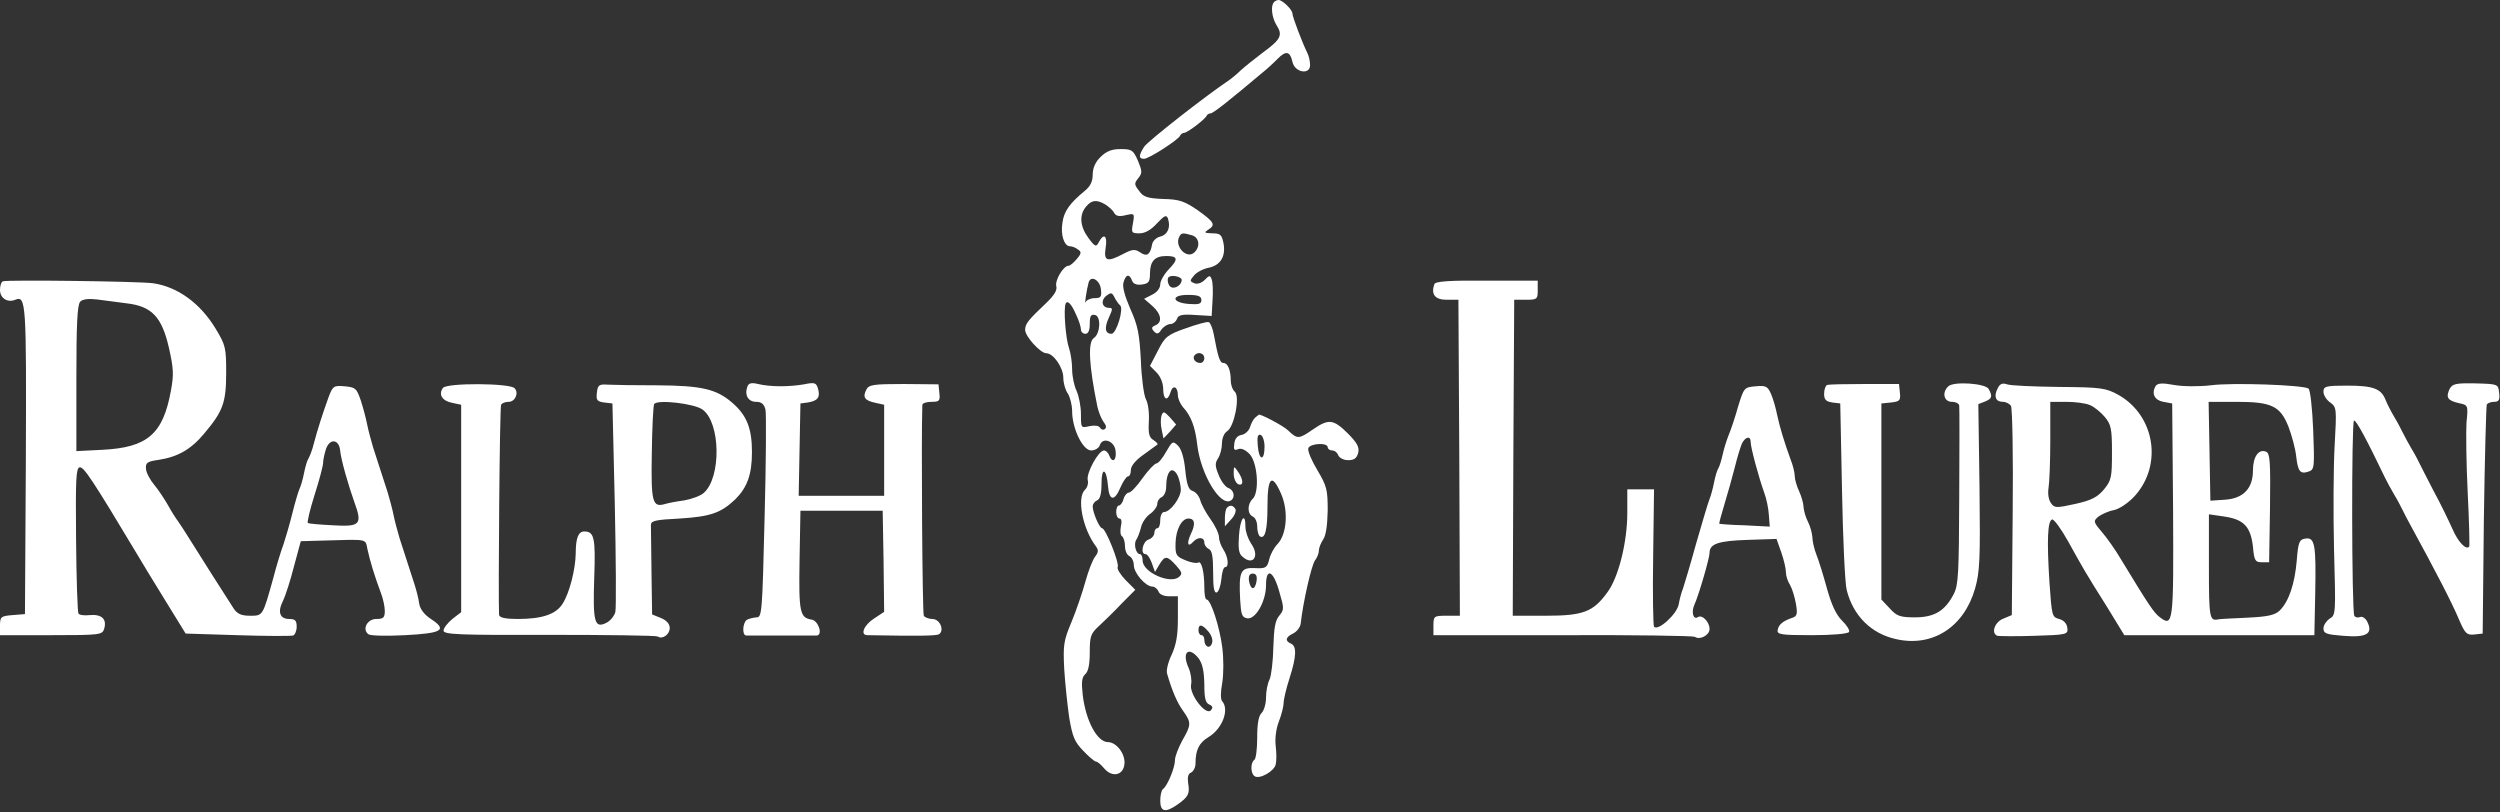
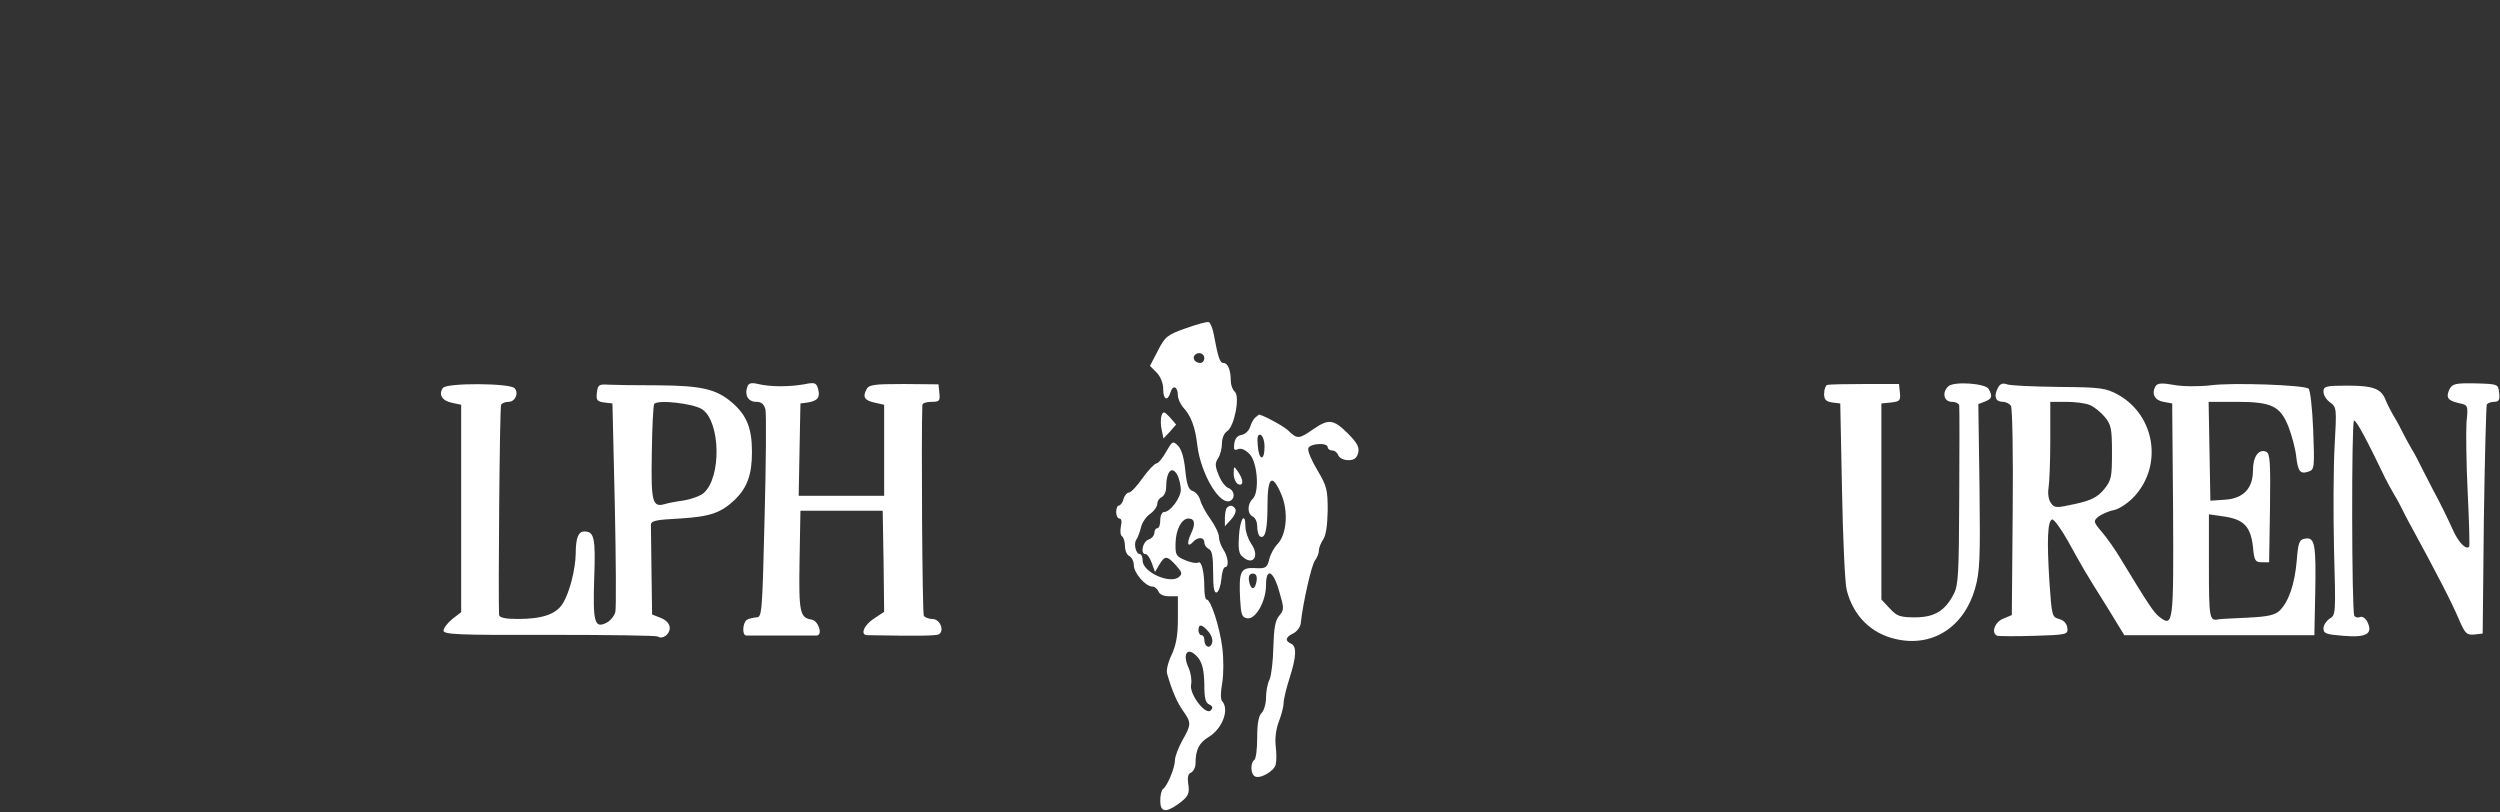
<svg xmlns="http://www.w3.org/2000/svg" width="200" height="65" viewBox="0 0 200 65" fill="none">
  <rect x="0" y="0" width="200" height="65" fill="#333333" stroke="none" />
-   <path d="M101.915 0.181C101.633 0.467 101.751 1.426 102.127 2.022C102.644 2.826 102.456 3.163 100.999 4.226C100.317 4.744 99.542 5.367 99.26 5.626C99.001 5.885 98.625 6.196 98.414 6.352C96.369 7.726 91.811 11.304 91.529 11.744C91.082 12.444 91.082 12.704 91.529 12.704C91.905 12.704 94.302 11.174 94.419 10.837C94.466 10.733 94.607 10.63 94.725 10.63C94.983 10.63 96.416 9.541 96.534 9.255C96.581 9.152 96.722 9.074 96.839 9.074C97.051 9.074 98.414 7.985 100.905 5.885C101.304 5.574 101.868 5.056 102.197 4.718C102.879 4.018 103.208 4.096 103.396 4.952C103.584 5.807 104.806 6.015 104.806 5.211C104.806 4.9 104.712 4.459 104.571 4.2C104.195 3.448 103.396 1.348 103.396 1.089C103.396 0.778 102.597 0 102.291 0C102.174 0 101.986 0.078 101.915 0.181Z" fill="white" />
-   <path d="M88.027 12.574C87.628 12.963 87.416 13.455 87.416 13.974C87.416 14.518 87.228 14.907 86.782 15.27C85.583 16.255 85.113 16.904 84.996 17.811C84.831 18.796 85.137 19.703 85.607 19.703C85.771 19.703 86.053 19.807 86.241 19.963C86.523 20.144 86.523 20.274 86.147 20.715C85.889 21.026 85.607 21.259 85.489 21.259C85.066 21.259 84.385 22.426 84.502 22.892C84.596 23.203 84.338 23.618 83.75 24.189C82.246 25.614 82.011 25.9 82.011 26.392C82.011 26.911 83.234 28.259 83.703 28.259C84.267 28.259 85.066 29.4 85.066 30.229C85.066 30.644 85.231 31.215 85.419 31.474C85.607 31.759 85.771 32.407 85.771 32.9C85.771 34.274 86.617 36.037 87.299 36.037C87.581 36.037 87.91 35.855 87.98 35.622C88.215 34.922 89.179 35.285 89.249 36.089C89.343 36.866 88.967 37.074 88.732 36.425C88.662 36.218 88.474 36.037 88.309 36.037C87.863 36.063 86.899 37.851 87.017 38.396C87.087 38.655 86.993 38.992 86.805 39.174C86.124 39.796 86.594 42.285 87.675 43.711C87.886 43.996 87.886 44.177 87.604 44.54C87.416 44.774 87.064 45.681 86.829 46.536C86.594 47.392 86.1 48.844 85.724 49.751C85.09 51.255 85.043 51.592 85.137 53.511C85.207 54.651 85.395 56.414 85.536 57.399C85.795 58.929 85.959 59.344 86.664 60.07C87.111 60.536 87.557 60.925 87.675 60.925C87.792 60.925 88.074 61.159 88.333 61.47C88.967 62.221 89.86 62.04 89.954 61.133C90.048 60.329 89.32 59.37 88.638 59.37C87.769 59.37 86.852 57.633 86.617 55.585C86.5 54.547 86.547 54.185 86.829 53.925C87.064 53.718 87.181 53.148 87.181 52.188C87.181 50.918 87.252 50.685 87.91 50.088C88.333 49.699 89.155 48.896 89.743 48.273L90.824 47.185L90.048 46.407C89.625 45.966 89.343 45.499 89.414 45.37C89.578 45.085 88.45 42.259 88.168 42.259C87.957 42.259 87.416 40.988 87.416 40.522C87.416 40.314 87.581 40.107 87.769 40.029C88.004 39.925 88.121 39.511 88.121 38.681C88.121 37.307 88.521 37.462 88.638 38.862C88.732 40.081 89.155 40.133 89.625 39.018C89.837 38.526 90.119 38.111 90.236 38.111C90.377 38.111 90.471 37.877 90.471 37.592C90.471 37.281 90.847 36.814 91.482 36.374C92.022 35.985 92.516 35.622 92.586 35.57C92.657 35.518 92.516 35.363 92.281 35.207C91.928 35 91.858 34.688 91.905 33.755C91.952 33.081 91.858 32.252 91.67 31.94C91.505 31.603 91.317 30.203 91.27 28.829C91.153 26.703 91.035 26.055 90.424 24.707C89.978 23.67 89.766 22.918 89.884 22.581C90.072 21.933 90.354 21.881 90.565 22.452C90.659 22.711 90.918 22.815 91.341 22.763C91.905 22.685 91.999 22.555 91.999 21.829C92.022 20.87 92.398 20.481 93.314 20.481C94.231 20.481 94.278 20.741 93.526 21.518C93.126 21.933 92.821 22.477 92.821 22.737C92.821 23.048 92.563 23.385 92.187 23.566L91.529 23.903L92.187 24.474C92.915 25.122 93.009 25.796 92.422 26.029C92.116 26.159 92.093 26.263 92.328 26.522C92.563 26.755 92.68 26.729 92.915 26.366C93.079 26.133 93.409 25.926 93.62 25.926C93.832 25.926 94.067 25.744 94.16 25.511C94.254 25.2 94.584 25.122 95.617 25.2L96.933 25.277L97.004 24.007C97.051 23.307 97.027 22.581 96.933 22.348C96.816 22.011 96.745 22.011 96.369 22.4C96.134 22.633 95.782 22.763 95.547 22.659C95.171 22.503 95.171 22.452 95.523 22.037C95.735 21.777 96.275 21.492 96.722 21.415C97.662 21.207 98.085 20.481 97.873 19.418C97.732 18.77 97.615 18.666 96.98 18.666C96.346 18.64 96.299 18.615 96.651 18.381C97.262 17.992 97.168 17.785 95.829 16.826C94.772 16.1 94.349 15.944 93.056 15.918C91.811 15.867 91.458 15.763 91.129 15.27C90.73 14.752 90.73 14.674 91.059 14.259C91.388 13.844 91.388 13.715 91.035 12.859C90.659 12.004 90.542 11.926 89.649 11.926C88.92 11.926 88.497 12.107 88.027 12.574ZM88.427 16.359C88.709 16.541 89.038 16.826 89.132 17.033C89.273 17.292 89.555 17.344 90.048 17.215C90.753 17.059 90.777 17.059 90.636 17.863C90.495 18.615 90.518 18.666 91.153 18.666C91.623 18.666 92.093 18.381 92.563 17.863C93.15 17.241 93.314 17.163 93.432 17.474C93.667 18.174 93.432 18.77 92.821 18.926C92.492 19.003 92.21 19.289 92.163 19.574C92.022 20.378 91.74 20.559 91.223 20.196C90.8 19.911 90.589 19.937 89.884 20.3C88.568 21 88.286 20.896 88.45 19.833C88.615 18.848 88.309 18.615 87.91 19.366C87.698 19.781 87.604 19.755 87.087 19.055C86.406 18.148 86.312 17.215 86.876 16.541C87.322 15.996 87.722 15.944 88.427 16.359ZM95.359 18.822C95.946 19.003 96.04 19.729 95.547 20.196C94.936 20.766 93.925 19.703 94.349 18.926C94.513 18.615 94.63 18.615 95.359 18.822ZM94.537 22.426C94.466 22.944 93.761 23.229 93.526 22.814C93.409 22.607 93.385 22.348 93.456 22.218C93.62 21.933 94.584 22.115 94.537 22.426ZM88.074 23.152C88.145 23.748 88.074 23.852 87.557 23.852C87.252 23.852 86.923 24.007 86.852 24.163C86.735 24.5 86.923 23.203 87.087 22.607C87.252 21.985 88.004 22.4 88.074 23.152ZM89.602 24.422C89.931 24.655 89.32 26.703 88.92 26.703C88.403 26.703 88.333 26.237 88.709 25.407C89.014 24.733 89.038 24.629 88.732 24.629C88.168 24.629 88.027 24.059 88.497 23.67C88.873 23.385 88.944 23.385 89.155 23.774C89.273 24.033 89.484 24.318 89.602 24.422ZM96.111 24.007C96.111 24.318 95.899 24.37 95.124 24.318C93.737 24.215 93.644 23.592 95.03 23.592C95.852 23.592 96.111 23.696 96.111 24.007ZM86.1 25.2C86.312 25.64 86.476 26.159 86.476 26.366C86.476 26.548 86.641 26.703 86.829 26.703C87.064 26.703 87.181 26.444 87.181 25.9C87.181 25.277 87.275 25.122 87.604 25.2C88.098 25.303 88.027 26.703 87.51 27.04C87.017 27.352 87.111 29.218 87.792 32.537C87.886 32.952 88.098 33.496 88.286 33.755C88.497 34.014 88.544 34.222 88.38 34.325C88.262 34.429 88.074 34.352 88.004 34.222C87.91 34.04 87.557 34.014 87.158 34.092C86.476 34.248 86.476 34.248 86.476 33.133C86.476 32.511 86.312 31.681 86.124 31.266C85.936 30.877 85.771 30.1 85.771 29.555C85.771 28.985 85.654 28.233 85.513 27.818C85.254 27.092 85.066 24.681 85.254 24.292C85.395 23.981 85.724 24.318 86.1 25.2ZM0.235 22.503C0.094 22.555 0 22.866 0 23.203C0 23.852 0.611 24.241 1.222 23.981C2.091 23.618 2.115 24.241 2.068 36.84L1.997 49.129L1.01 49.207C0.07 49.285 0 49.337 0 50.062V50.814H4.089C8.06 50.814 8.201 50.788 8.342 50.27C8.554 49.518 8.131 49.129 7.191 49.207C6.744 49.259 6.345 49.207 6.274 49.077C6.204 48.948 6.11 46.303 6.086 43.166C6.039 38.266 6.086 37.462 6.368 37.385C6.697 37.333 7.332 38.266 11.044 44.462C11.232 44.8 12.172 46.329 13.112 47.859L14.851 50.685L18.987 50.814C21.29 50.892 23.288 50.892 23.452 50.84C23.593 50.788 23.734 50.477 23.734 50.14C23.734 49.648 23.616 49.518 23.146 49.518C22.371 49.518 22.183 48.948 22.653 48.04C22.841 47.651 23.241 46.407 23.523 45.292L24.063 43.296L25.896 43.244C29.515 43.14 29.209 43.088 29.397 43.944C29.585 44.825 29.985 46.148 30.455 47.392C30.643 47.859 30.784 48.533 30.784 48.87C30.784 49.414 30.666 49.518 30.102 49.518C29.374 49.518 28.951 50.348 29.468 50.736C29.609 50.866 30.925 50.892 32.405 50.814C35.389 50.659 35.812 50.399 34.473 49.518C33.956 49.181 33.604 48.74 33.533 48.273C33.486 47.885 33.298 47.159 33.134 46.666C32.969 46.173 32.711 45.344 32.546 44.851C32.382 44.359 32.123 43.529 31.959 43.036C31.818 42.544 31.583 41.714 31.489 41.222C31.395 40.729 31.16 39.9 31.019 39.407C30.854 38.914 30.596 38.085 30.431 37.592C30.267 37.1 30.008 36.27 29.844 35.777C29.703 35.285 29.468 34.455 29.374 33.963C29.28 33.47 29.045 32.589 28.857 32.018C28.528 31.059 28.434 30.981 27.564 30.903C26.695 30.826 26.624 30.877 26.272 31.811C25.825 33.055 25.402 34.352 25.097 35.518C24.979 36.011 24.768 36.529 24.674 36.685C24.58 36.814 24.416 37.359 24.322 37.851C24.227 38.344 24.063 38.914 23.945 39.148C23.852 39.355 23.593 40.237 23.381 41.092C23.17 41.948 22.841 43.062 22.677 43.555C22.488 44.048 22.113 45.266 21.854 46.277C21.008 49.311 21.032 49.259 19.998 49.259C19.293 49.259 18.964 49.103 18.682 48.662C17.977 47.574 16.097 44.618 15.274 43.296C14.828 42.57 14.334 41.818 14.217 41.663C14.076 41.481 13.723 40.937 13.441 40.418C13.159 39.925 12.666 39.174 12.337 38.785C12.008 38.396 11.703 37.825 11.679 37.514C11.632 37.022 11.773 36.918 12.69 36.788C14.217 36.555 15.274 35.959 16.332 34.688C17.836 32.9 18.094 32.226 18.094 29.814C18.094 27.818 18.047 27.611 17.248 26.289C16.026 24.266 14.217 22.944 12.243 22.659C11.068 22.503 0.611 22.374 0.235 22.503ZM10.128 24.266C12.149 24.5 12.948 25.355 13.512 27.818C13.888 29.477 13.911 29.97 13.676 31.24C13.042 34.74 11.796 35.803 8.178 35.985L6.11 36.089V30.281C6.11 25.977 6.18 24.396 6.415 24.137C6.603 23.929 7.073 23.878 7.755 23.955C8.342 24.033 9.4 24.163 10.128 24.266ZM27.212 36.037C27.282 36.788 27.87 38.837 28.363 40.211C28.998 41.948 28.81 42.155 26.671 42.025C25.637 41.974 24.721 41.896 24.627 41.844C24.556 41.792 24.791 40.781 25.167 39.588C25.543 38.422 25.849 37.255 25.849 37.022C25.849 36.788 25.966 36.27 26.084 35.907C26.389 35.051 27.118 35.129 27.212 36.037ZM114.746 22.737C114.464 23.541 114.793 23.981 115.733 23.981H116.673L116.743 36.607L116.79 49.259H115.733C114.722 49.259 114.675 49.285 114.675 50.036V50.814H125.015C130.701 50.788 135.448 50.866 135.589 50.944C135.989 51.229 136.764 50.814 136.764 50.322C136.764 49.751 136.177 49.155 135.848 49.362C135.472 49.622 135.284 48.999 135.542 48.403C135.918 47.574 136.764 44.644 136.764 44.229C136.764 43.503 137.469 43.27 139.772 43.192L142.122 43.114L142.498 44.177C142.709 44.774 142.874 45.499 142.874 45.785C142.874 46.07 143.015 46.511 143.203 46.796C143.367 47.081 143.579 47.755 143.673 48.299C143.814 49.103 143.767 49.285 143.414 49.414C142.639 49.673 142.286 49.959 142.216 50.399C142.145 50.762 142.474 50.814 144.965 50.814C146.516 50.814 147.832 50.711 147.926 50.555C147.997 50.425 147.738 50.011 147.362 49.648C146.892 49.181 146.516 48.377 146.164 47.107C145.882 46.07 145.506 44.851 145.318 44.385C145.13 43.918 144.989 43.27 144.989 42.959C144.965 42.648 144.824 42.103 144.636 41.74C144.448 41.377 144.307 40.859 144.284 40.574C144.284 40.288 144.119 39.718 143.931 39.303C143.743 38.914 143.579 38.344 143.579 38.085C143.579 37.825 143.438 37.229 143.25 36.763C142.756 35.414 142.38 34.17 142.169 33.185C142.075 32.692 141.863 31.94 141.699 31.552C141.417 30.903 141.276 30.826 140.454 30.903C139.537 30.981 139.514 31.007 139.044 32.537C138.809 33.392 138.456 34.429 138.268 34.87C138.104 35.285 137.892 35.985 137.798 36.425C137.704 36.84 137.563 37.307 137.469 37.462C137.375 37.592 137.211 38.137 137.117 38.629C137.023 39.122 136.858 39.692 136.764 39.925C136.67 40.133 136.2 41.714 135.707 43.425C135.237 45.136 134.743 46.77 134.649 47.055C134.532 47.34 134.367 47.911 134.297 48.351C134.156 49.129 132.652 50.503 132.323 50.14C132.252 50.062 132.205 47.548 132.252 44.566L132.323 39.148H130.184V41.04C130.184 43.374 129.48 46.2 128.587 47.392C127.459 48.948 126.66 49.259 123.675 49.259H121.02L121.067 36.607L121.137 23.981H122.077C122.97 23.981 123.017 23.929 123.017 23.229V22.452H118.928C115.991 22.426 114.816 22.503 114.746 22.737ZM140.054 35.363C140.054 35.803 140.689 38.163 141.135 39.407C141.323 39.9 141.487 40.729 141.511 41.222L141.581 42.129L139.584 42.025C138.48 41.999 137.563 41.922 137.54 41.896C137.516 41.87 137.704 41.17 137.963 40.314C138.221 39.459 138.597 38.137 138.785 37.385C138.973 36.607 139.232 35.777 139.349 35.492C139.631 34.922 140.054 34.844 140.054 35.363Z" fill="white" />
  <path d="M94.865 26.262C93.385 26.781 93.197 26.937 92.633 28.051L91.999 29.27L92.539 29.814C92.845 30.125 93.056 30.67 93.056 31.111C93.056 31.992 93.409 32.148 93.644 31.37C93.832 30.748 94.231 30.929 94.231 31.629C94.231 31.888 94.419 32.303 94.63 32.562C95.288 33.262 95.618 34.17 95.782 35.596C96.064 37.981 97.662 40.599 98.484 40.029C98.837 39.796 98.719 39.199 98.273 39.044C98.038 38.966 97.685 38.499 97.497 38.007C97.192 37.281 97.192 37.048 97.45 36.659C97.615 36.399 97.756 35.881 97.756 35.492C97.756 35.077 97.92 34.662 98.155 34.507C98.743 34.17 99.213 31.733 98.79 31.344C98.602 31.188 98.461 30.774 98.461 30.462C98.461 29.607 98.226 29.037 97.873 29.037C97.591 29.037 97.45 28.622 97.098 26.729C97.004 26.237 96.816 25.796 96.698 25.77C96.557 25.718 95.735 25.951 94.865 26.262ZM96.346 28.648C96.346 28.855 96.205 29.037 96.017 29.037C95.618 29.037 95.359 28.674 95.57 28.414C95.852 28.103 96.346 28.259 96.346 28.648ZM35.437 31.033C35.06 31.551 35.366 32.07 36.165 32.225L36.893 32.381V48.973L36.188 49.518C35.812 49.829 35.483 50.244 35.483 50.451C35.483 50.762 36.729 50.814 43.943 50.788C48.596 50.788 52.497 50.84 52.614 50.918C52.99 51.177 53.578 50.762 53.578 50.244C53.578 49.907 53.319 49.621 52.873 49.44L52.168 49.155L52.121 45.836C52.097 44.022 52.074 42.31 52.074 42.051C52.05 41.662 52.356 41.585 54.4 41.481C56.844 41.325 57.667 41.04 58.818 39.951C59.782 38.992 60.157 37.955 60.157 36.166C60.157 34.248 59.734 33.211 58.559 32.2C57.291 31.111 56.092 30.851 52.591 30.825C50.875 30.825 49.089 30.799 48.643 30.774C47.914 30.722 47.821 30.799 47.75 31.422C47.679 32.018 47.773 32.122 48.337 32.2L48.995 32.277L49.183 40.314C49.277 44.722 49.301 48.61 49.23 48.947C49.16 49.259 48.831 49.673 48.502 49.829C47.562 50.296 47.421 49.777 47.538 46.225C47.656 43.011 47.538 42.518 46.739 42.518C46.27 42.518 46.058 43.036 46.058 44.281C46.035 45.551 45.565 47.418 45.024 48.273C44.507 49.129 43.403 49.518 41.429 49.518C40.418 49.518 39.948 49.414 39.925 49.181C39.854 47.729 39.972 32.562 40.089 32.381C40.16 32.251 40.418 32.148 40.677 32.148C41.217 32.148 41.523 31.448 41.17 31.059C40.794 30.644 35.742 30.618 35.437 31.033ZM56.21 32.77C57.643 33.807 57.714 38.188 56.304 39.433C56.045 39.666 55.34 39.925 54.753 40.029C54.165 40.107 53.484 40.236 53.225 40.314C52.191 40.625 52.074 40.211 52.144 36.244C52.168 34.222 52.262 32.433 52.332 32.329C52.544 31.94 55.552 32.277 56.21 32.77Z" fill="white" />
  <path d="M59.782 30.955C59.547 31.629 59.876 32.147 60.486 32.147C60.933 32.147 61.121 32.329 61.238 32.77C61.309 33.107 61.285 36.97 61.168 41.377C60.98 49.129 60.956 49.388 60.51 49.388C60.252 49.414 59.899 49.492 59.734 49.595C59.406 49.855 59.358 50.814 59.688 50.84H65.351C65.844 50.788 65.468 49.647 64.928 49.569C63.988 49.414 63.894 48.999 63.964 44.825L64.035 40.858H70.615L70.685 44.903L70.732 48.947L69.91 49.492C69.111 50.01 68.782 50.814 69.393 50.814C73.622 50.892 74.915 50.866 75.126 50.736C75.573 50.425 75.197 49.518 74.586 49.518C74.304 49.518 73.975 49.388 73.904 49.258C73.787 49.051 73.693 35.025 73.787 32.407C73.787 32.251 74.116 32.147 74.515 32.147C75.15 32.147 75.22 32.07 75.15 31.447L75.079 30.747L72.306 30.721C69.863 30.721 69.487 30.773 69.299 31.188C68.993 31.784 69.181 32.044 70.027 32.225L70.732 32.381V39.666H63.894L63.964 35.959L64.035 32.277L64.622 32.199C65.421 32.07 65.633 31.784 65.445 31.11C65.304 30.618 65.186 30.566 64.317 30.747C63.118 30.955 61.614 30.955 60.651 30.721C60.111 30.592 59.876 30.644 59.782 30.955ZM146.164 30.799C146.046 30.851 145.929 31.162 145.929 31.499C145.929 31.966 146.07 32.121 146.587 32.199L147.221 32.277L147.362 39.277C147.433 43.114 147.597 46.692 147.738 47.21C148.255 49.258 149.689 50.684 151.663 51.125C154.576 51.799 157.114 50.192 158.007 47.081C158.383 45.732 158.43 44.799 158.36 38.94L158.266 32.329L158.806 32.121C159.37 31.888 159.417 31.707 159.088 31.11C158.83 30.67 156.315 30.488 155.869 30.903C155.328 31.395 155.516 32.147 156.151 32.147C156.48 32.147 156.738 32.303 156.738 32.459C156.762 32.64 156.762 35.932 156.738 39.744C156.715 45.836 156.668 46.795 156.315 47.495C155.61 48.869 154.764 49.388 153.19 49.388C151.992 49.388 151.733 49.284 151.169 48.662L150.511 47.962V32.277L151.287 32.199C151.968 32.121 152.062 32.044 151.992 31.422L151.921 30.721H149.172C147.644 30.721 146.305 30.747 146.164 30.799ZM159.793 31.11C159.488 31.733 159.652 32.147 160.24 32.147C160.475 32.147 160.757 32.303 160.874 32.459C160.992 32.64 161.062 36.477 161.015 41.014L160.945 49.206L160.263 49.492C159.582 49.751 159.253 50.658 159.793 50.866C159.911 50.892 161.25 50.918 162.731 50.866C165.363 50.788 165.457 50.762 165.386 50.218C165.339 49.88 165.104 49.621 164.728 49.518C164.164 49.362 164.141 49.284 163.953 46.536C163.741 43.166 163.812 41.688 164.164 41.558C164.305 41.507 164.893 42.31 165.457 43.321C166.678 45.525 166.772 45.706 168.582 48.584L169.945 50.814H185.149L185.219 47.418C185.29 43.581 185.196 42.958 184.42 43.088C183.95 43.166 183.856 43.347 183.739 44.851C183.574 46.743 183.104 48.118 182.376 48.843C182 49.206 181.436 49.336 179.791 49.414C178.639 49.466 177.605 49.518 177.488 49.544C176.76 49.699 176.713 49.492 176.713 45.343V41.144L177.958 41.325C179.509 41.558 180.049 42.129 180.237 43.736C180.331 44.851 180.425 44.981 180.942 44.981H181.53L181.6 40.625C181.647 36.918 181.6 36.27 181.295 36.14C180.707 35.881 180.237 36.529 180.237 37.618C180.237 39.069 179.485 39.873 178.005 39.977L176.83 40.055L176.76 36.088L176.689 32.147H178.945C181.741 32.147 182.423 32.484 183.081 34.144C183.339 34.818 183.621 35.855 183.692 36.477C183.833 37.747 184.021 37.955 184.702 37.721C185.149 37.566 185.172 37.384 185.055 34.403C184.984 32.64 184.82 31.188 184.679 31.084C184.256 30.799 178.569 30.592 176.854 30.825C175.961 30.929 174.645 30.929 173.94 30.799C172.953 30.618 172.6 30.644 172.436 30.903C172.107 31.499 172.365 32.018 173.07 32.147L173.775 32.277L173.846 40.729C173.893 49.855 173.869 50.218 172.765 49.362C172.295 48.999 171.919 48.429 169.663 44.721C169.24 43.995 168.558 43.036 168.159 42.569C167.454 41.74 167.454 41.688 167.877 41.325C168.135 41.144 168.676 40.884 169.122 40.807C169.569 40.703 170.274 40.236 170.791 39.666C173.023 37.177 172.389 33.262 169.498 31.603C168.464 31.033 168.088 30.981 164.728 30.955C162.707 30.929 160.827 30.851 160.569 30.747C160.193 30.618 159.981 30.696 159.793 31.11ZM167.195 32.407C167.524 32.536 168.065 32.977 168.37 33.34C168.887 33.962 168.958 34.273 168.958 36.192C168.958 38.188 168.911 38.421 168.323 39.147C167.806 39.77 167.313 40.029 166.02 40.314C164.493 40.651 164.352 40.651 164.07 40.236C163.882 39.977 163.812 39.484 163.882 39.044C163.953 38.629 164.023 36.918 164.023 35.233V32.147H165.292C165.997 32.147 166.843 32.251 167.195 32.407ZM195.958 31.136C195.653 31.81 195.817 32.044 196.71 32.251C197.439 32.407 197.462 32.407 197.321 33.781C197.274 34.507 197.298 37.047 197.415 39.381C197.533 41.74 197.58 43.684 197.533 43.736C197.274 44.021 196.64 43.347 196.193 42.31C195.888 41.636 195.23 40.262 194.689 39.277C194.172 38.266 193.655 37.281 193.561 37.073C193.467 36.866 193.185 36.321 192.927 35.907C192.668 35.466 192.363 34.895 192.222 34.61C192.081 34.325 191.775 33.729 191.517 33.314C191.258 32.873 190.953 32.277 190.835 31.966C190.483 31.084 189.825 30.851 187.781 30.851C186.065 30.851 185.877 30.903 185.877 31.344C185.877 31.603 186.112 31.992 186.418 32.199C186.935 32.588 186.935 32.666 186.77 35.673C186.676 37.358 186.653 41.118 186.723 43.969C186.864 49.129 186.864 49.206 186.371 49.492C186.112 49.673 185.877 50.01 185.877 50.269C185.877 50.684 186.112 50.762 187.475 50.866C189.308 51.021 189.848 50.71 189.402 49.777C189.261 49.466 188.979 49.284 188.815 49.362C188.627 49.44 188.415 49.388 188.345 49.258C188.133 48.895 188.11 33.703 188.321 33.651C188.486 33.573 189.355 35.207 190.812 38.24C190.953 38.525 191.258 39.096 191.517 39.536C191.775 39.951 192.081 40.547 192.222 40.833C192.363 41.118 192.598 41.584 192.762 41.87C194.924 45.836 196.146 48.195 196.734 49.595C197.204 50.684 197.345 50.814 197.932 50.762L198.614 50.684L198.708 41.61C198.778 36.633 198.896 32.459 198.943 32.355C199.013 32.251 199.272 32.147 199.53 32.147C199.906 32.147 200 31.992 199.93 31.422C199.859 30.721 199.836 30.721 198.026 30.67C196.452 30.644 196.193 30.696 195.958 31.136ZM92.915 33.262C92.845 33.495 92.845 34.014 92.939 34.403L93.08 35.077L93.597 34.532L94.09 33.962L93.597 33.392C93.127 32.899 93.056 32.873 92.915 33.262ZM100.435 33.392C100.294 33.495 100.106 33.833 100.012 34.144C99.918 34.455 99.612 34.74 99.33 34.792C99.001 34.844 98.79 35.077 98.743 35.492C98.672 35.984 98.743 36.062 99.048 35.932C99.307 35.829 99.636 35.984 99.988 36.347C100.623 37.073 100.764 39.432 100.2 39.925C99.777 40.34 99.777 41.118 100.223 41.325C100.411 41.403 100.576 41.74 100.576 42.103C100.576 42.466 100.67 42.803 100.787 42.907C101.21 43.166 101.398 42.388 101.398 40.469C101.398 38.162 101.751 37.825 102.479 39.484C103.09 40.858 102.949 42.751 102.197 43.529C101.939 43.788 101.633 44.332 101.539 44.747C101.375 45.421 101.257 45.499 100.388 45.447C99.236 45.395 99.095 45.706 99.213 47.988C99.283 49.181 99.354 49.388 99.777 49.466C100.458 49.569 101.281 48.092 101.281 46.821C101.281 45.37 101.868 45.629 102.338 47.314C102.738 48.688 102.738 48.766 102.338 49.258C102.009 49.647 101.915 50.269 101.868 51.773C101.845 52.888 101.704 54.055 101.563 54.366C101.398 54.677 101.281 55.325 101.281 55.818C101.281 56.31 101.116 56.855 100.928 57.036C100.693 57.269 100.576 57.866 100.576 59.006C100.576 59.888 100.482 60.717 100.341 60.795C100.035 61.003 100.035 61.884 100.364 62.092C100.74 62.377 101.939 61.703 102.056 61.158C102.127 60.899 102.127 60.225 102.056 59.68C101.986 59.084 102.08 58.306 102.315 57.71C102.526 57.166 102.691 56.492 102.691 56.232C102.691 55.947 102.902 55.066 103.161 54.262C103.725 52.499 103.748 51.695 103.278 51.488C102.785 51.281 102.832 50.969 103.443 50.684C103.748 50.529 104.007 50.192 104.054 49.907C104.242 48.169 104.923 45.188 105.205 44.825C105.37 44.618 105.511 44.255 105.511 44.047C105.511 43.814 105.675 43.425 105.863 43.14C106.075 42.829 106.192 42.025 106.216 40.833C106.216 39.173 106.145 38.888 105.393 37.618C104.923 36.84 104.594 36.062 104.665 35.855C104.806 35.466 106.216 35.388 106.216 35.777C106.216 35.907 106.38 36.036 106.568 36.036C106.78 36.036 106.991 36.218 107.061 36.425C107.155 36.633 107.484 36.814 107.86 36.814C108.33 36.814 108.542 36.658 108.659 36.218C108.753 35.777 108.589 35.44 107.813 34.662C106.662 33.522 106.286 33.495 105.041 34.351C103.913 35.129 103.795 35.155 103.043 34.429C102.644 34.04 100.693 33.029 100.693 33.184C100.693 33.184 100.576 33.288 100.435 33.392ZM101.163 35.725C101.163 36.918 100.717 36.866 100.623 35.673C100.552 34.947 100.623 34.714 100.858 34.792C101.022 34.87 101.163 35.284 101.163 35.725ZM100.529 46.458C100.482 46.795 100.364 47.055 100.223 47.055C100.106 47.055 99.965 46.795 99.918 46.458C99.871 46.069 99.965 45.888 100.223 45.888C100.482 45.888 100.576 46.069 100.529 46.458ZM93.291 36.14C93.009 36.658 92.657 37.073 92.516 37.073C92.351 37.099 91.858 37.618 91.411 38.24C90.965 38.888 90.471 39.407 90.307 39.407C90.166 39.407 89.954 39.64 89.884 39.925C89.813 40.21 89.625 40.444 89.508 40.444C89.39 40.444 89.296 40.677 89.296 40.962C89.296 41.247 89.414 41.481 89.555 41.481C89.719 41.481 89.766 41.74 89.672 42.103C89.602 42.466 89.625 42.829 89.766 42.907C89.884 42.984 90.001 43.347 90.001 43.71C90.001 44.073 90.166 44.41 90.354 44.488C90.542 44.592 90.706 44.903 90.706 45.214C90.706 45.836 91.646 46.925 92.187 46.925C92.375 46.925 92.586 47.106 92.68 47.314C92.751 47.547 93.103 47.703 93.526 47.703H94.231V49.518C94.231 50.84 94.09 51.592 93.738 52.369C93.456 52.94 93.291 53.614 93.362 53.873C93.761 55.273 94.184 56.232 94.654 56.88C95.312 57.814 95.312 57.969 94.584 59.24C94.278 59.81 93.996 60.51 93.996 60.821C93.996 61.417 93.385 62.895 93.033 63.129C92.915 63.232 92.821 63.621 92.821 64.062C92.821 64.943 93.221 65.047 94.184 64.373C95.077 63.751 95.195 63.492 95.053 62.662C94.983 62.169 95.053 61.884 95.288 61.806C95.477 61.703 95.641 61.392 95.641 61.08C95.641 59.992 95.923 59.421 96.698 58.955C97.779 58.306 98.367 56.777 97.779 56.103C97.638 55.973 97.638 55.377 97.779 54.625C97.897 53.873 97.897 52.706 97.779 51.773C97.568 50.14 96.863 47.962 96.534 47.962C96.416 47.962 96.346 47.521 96.346 46.977C96.346 45.732 96.111 44.825 95.853 45.007C95.735 45.084 95.265 45.007 94.842 44.825C94.09 44.514 94.02 44.41 94.043 43.451C94.067 42.362 94.537 41.481 95.077 41.481C95.57 41.481 95.665 41.895 95.288 42.673C94.912 43.477 95.007 43.84 95.453 43.347C95.829 42.932 96.346 42.958 96.346 43.399C96.346 43.606 96.51 43.814 96.698 43.918C96.957 44.021 97.051 44.488 97.051 45.784C97.051 47.029 97.121 47.469 97.356 47.392C97.497 47.314 97.662 46.847 97.709 46.329C97.756 45.81 97.873 45.37 98.014 45.37C98.343 45.37 98.249 44.54 97.873 43.969C97.685 43.684 97.521 43.244 97.521 42.984C97.521 42.699 97.215 42.051 96.839 41.532C96.463 41.014 96.088 40.314 96.017 40.003C95.923 39.692 95.665 39.355 95.406 39.277C95.077 39.173 94.936 38.758 94.819 37.592C94.725 36.633 94.513 35.907 94.231 35.647C93.832 35.258 93.785 35.284 93.291 36.14ZM94.231 38.084C94.349 38.37 94.466 38.862 94.466 39.173C94.466 39.821 93.62 40.962 93.127 40.962C92.962 40.962 92.821 41.247 92.821 41.61C92.821 41.973 92.727 42.258 92.586 42.258C92.469 42.258 92.351 42.414 92.351 42.621C92.351 42.829 92.14 43.088 91.881 43.166C91.411 43.321 91.2 44.332 91.646 44.332C91.787 44.332 91.999 44.644 92.14 45.032L92.398 45.758L92.751 45.162C93.197 44.436 93.362 44.436 94.09 45.24C94.56 45.758 94.607 45.914 94.325 46.147C93.644 46.77 91.411 45.784 91.411 44.851C91.411 44.566 91.317 44.332 91.2 44.332C90.871 44.332 90.683 43.529 90.894 43.192C91.012 43.036 91.176 42.595 91.27 42.233C91.341 41.844 91.67 41.351 91.999 41.118C92.328 40.884 92.586 40.521 92.586 40.288C92.586 40.081 92.751 39.847 92.939 39.77C93.127 39.666 93.291 39.329 93.291 39.018C93.291 37.67 93.785 37.177 94.231 38.084ZM96.698 50.555C96.933 50.84 97.051 51.229 96.957 51.462C96.792 51.955 96.346 51.747 96.346 51.177C96.346 50.969 96.252 50.814 96.111 50.814C95.993 50.814 95.876 50.632 95.876 50.425C95.876 49.88 96.181 49.932 96.698 50.555ZM95.9 52.681C96.205 53.121 96.323 53.692 96.346 54.729C96.346 55.869 96.44 56.232 96.745 56.362C97.027 56.492 97.051 56.621 96.863 56.829C96.463 57.269 95.124 55.532 95.288 54.755C95.359 54.443 95.265 53.847 95.1 53.458C94.513 52.188 95.077 51.644 95.9 52.681Z" fill="white" />
  <path d="M98.696 37.903C98.696 38.266 98.86 38.629 99.048 38.733C99.495 38.914 99.495 38.396 99.048 37.748C98.719 37.255 98.696 37.255 98.696 37.903ZM98.155 40.625C98.061 40.703 97.991 41.092 97.991 41.455V42.103L98.484 41.559C98.766 41.273 98.907 40.885 98.837 40.729C98.649 40.418 98.39 40.366 98.155 40.625ZM99.119 42.829C99.048 43.84 99.095 44.281 99.377 44.514C100.247 45.318 100.811 44.488 100.082 43.477C99.847 43.114 99.636 42.518 99.636 42.155C99.636 40.91 99.213 41.455 99.119 42.829Z" fill="white" />
</svg>